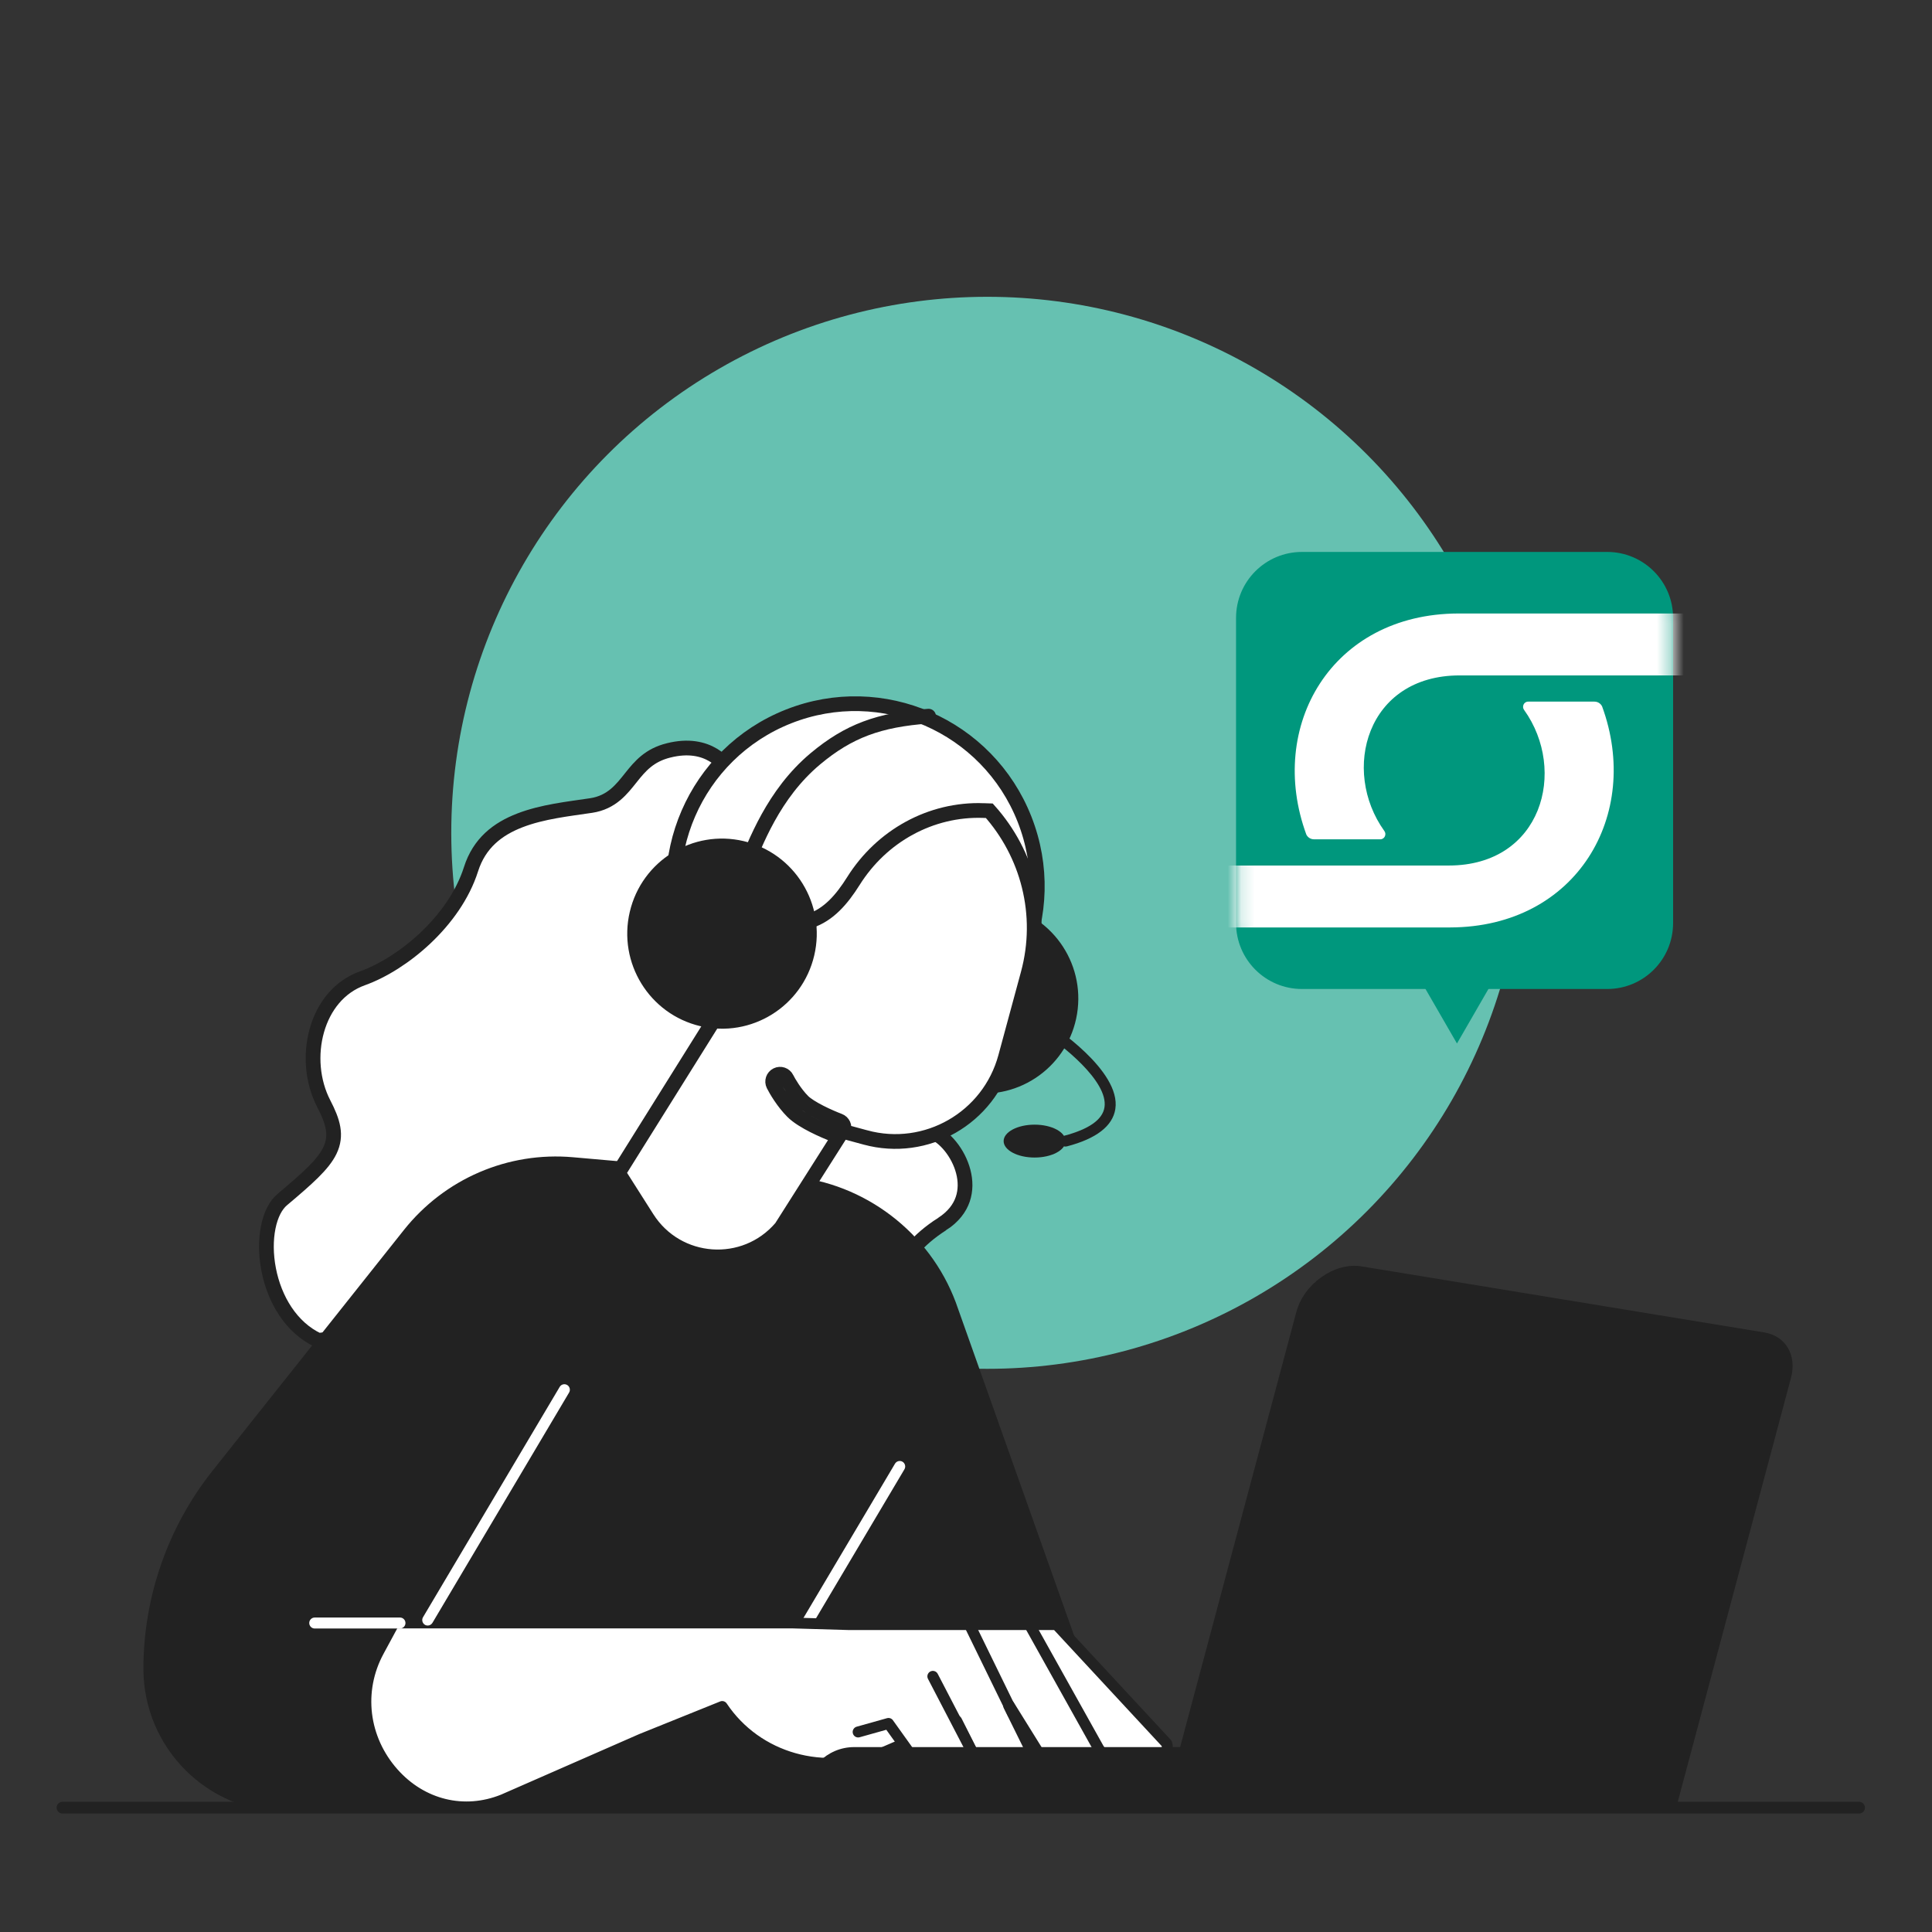
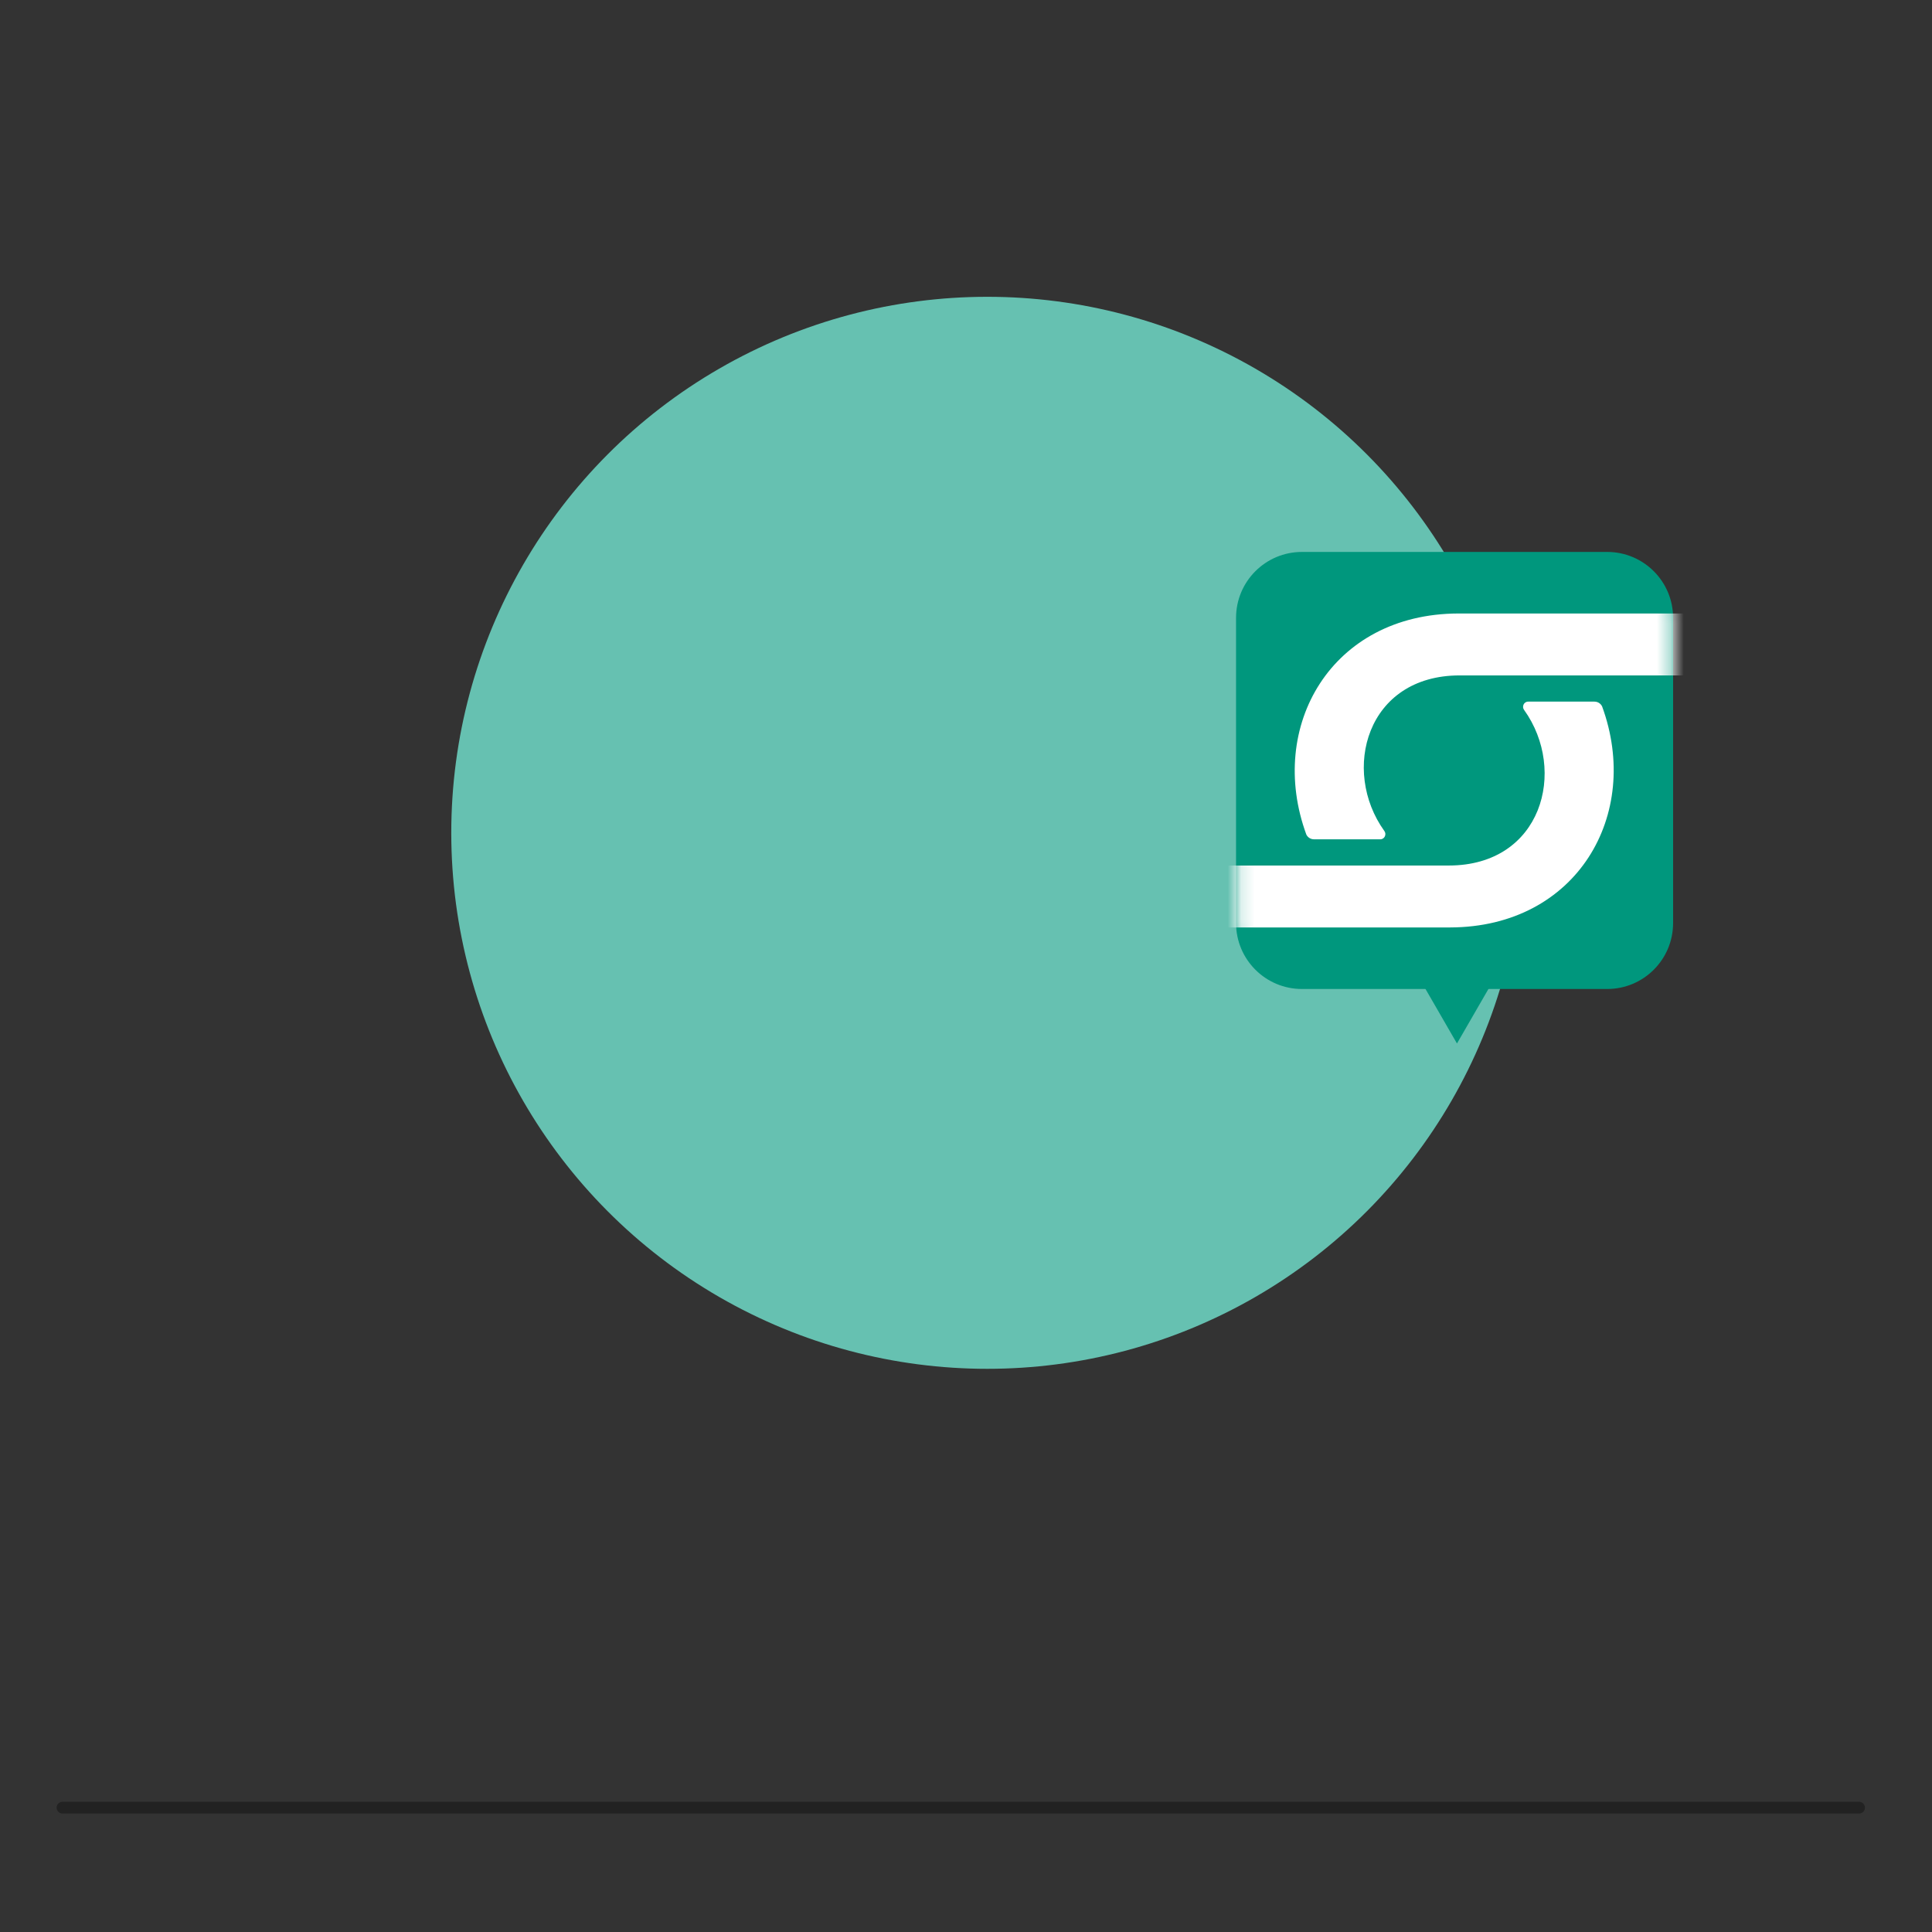
<svg xmlns="http://www.w3.org/2000/svg" width="144" height="144" viewBox="0 0 144 144" fill="none">
  <rect x="0" y="0" width="144" height="144" fill="#333333" stroke="none" />
  <circle cx="73.586" cy="62.073" r="39.951" fill="#66C1B1" />
  <path d="M4.659 134.732L138.562 134.732" stroke="#222222" stroke-width="0.878" stroke-linecap="round" stroke-linejoin="round" />
  <g clip-path="url(#clip0_856_8717)">
-     <path d="M49.831 55.931C51.312 55.559 52.405 55.819 53.18 56.287C53.971 56.763 54.47 57.48 54.702 58.061C54.81 58.332 55.005 58.569 55.21 58.774C55.421 58.984 55.679 59.197 55.956 59.413C56.53 59.859 57.188 60.322 57.897 60.916C59.292 62.083 60.731 63.633 61.361 65.911V65.912C61.726 67.23 62.367 68.179 63.068 68.98C63.415 69.376 63.78 69.74 64.126 70.085C64.476 70.436 64.806 70.768 65.111 71.122C65.711 71.819 66.195 72.584 66.43 73.636C66.668 74.697 66.663 76.097 66.204 78.072C65.731 80.104 65.53 81.478 65.553 82.401C65.576 83.314 65.829 83.989 66.487 84.272C66.772 84.395 67.075 84.413 67.337 84.404C67.598 84.395 67.882 84.355 68.128 84.326C68.66 84.262 69.107 84.234 69.505 84.384H69.506C69.928 84.543 70.409 84.908 70.839 85.44C71.266 85.967 71.615 86.624 71.795 87.319C71.976 88.012 71.984 88.727 71.756 89.391C71.531 90.046 71.062 90.69 70.219 91.236V91.235C69.282 91.838 68.557 92.47 68.043 93.087C67.652 93.556 67.369 94.033 67.218 94.496L23.727 99.904C21.679 98.945 20.452 96.827 20.025 94.627C19.808 93.511 19.805 92.406 19.993 91.473C20.182 90.531 20.553 89.819 21.033 89.415C21.983 88.616 22.744 87.959 23.323 87.386C23.899 86.816 24.328 86.296 24.585 85.763C25.14 84.614 24.812 83.577 24.128 82.257C23.277 80.613 23.113 78.578 23.62 76.793C24.125 75.014 25.278 73.539 27.008 72.919C28.52 72.378 30.229 71.312 31.711 69.913C33.194 68.513 34.483 66.746 35.107 64.784C35.724 62.843 37.087 61.789 38.746 61.148C40.436 60.494 42.36 60.294 44.06 60.039C45.609 59.805 46.355 58.798 47.037 57.945C47.721 57.088 48.4 56.288 49.83 55.931H49.831Z" fill="white" stroke="#222222" stroke-width="1.098" />
    <path d="M34.776 134.643H21.329C15.68 134.643 11.097 130.05 11.097 124.379C11.097 119.114 12.878 114.005 16.15 109.892L30.413 91.946C33.362 88.234 37.97 86.251 42.688 86.665L58.867 88.086C64.287 88.562 68.952 92.118 70.859 97.227L83.673 134.205L34.776 134.643Z" fill="#222222" />
    <path d="M34.776 135.052H21.329C15.464 135.052 10.689 130.267 10.689 124.379C10.689 119.045 12.514 113.809 15.831 109.634L30.095 91.688C33.138 87.857 37.86 85.821 42.724 86.255L58.904 87.677C64.447 88.164 69.291 91.856 71.243 97.084L84.061 133.188C84.138 133.401 84.024 133.635 83.812 133.713C83.599 133.786 83.367 133.676 83.289 133.463L70.475 97.362C68.633 92.433 64.062 88.951 58.83 88.492L42.651 87.07C38.06 86.669 33.603 88.586 30.732 92.2L16.468 110.146C13.266 114.173 11.506 119.229 11.506 124.379C11.506 129.812 15.913 134.233 21.329 134.233H34.78C35.005 134.233 35.188 134.417 35.188 134.643C35.188 134.868 35.005 135.052 34.78 135.052H34.776Z" fill="#222222" />
    <path d="M56.873 126.879C56.804 126.879 56.731 126.862 56.665 126.821C56.473 126.707 56.408 126.453 56.522 126.26L66.709 109.093C66.824 108.9 67.077 108.835 67.269 108.949C67.461 109.064 67.526 109.318 67.412 109.511L57.225 126.678C57.147 126.805 57.012 126.879 56.873 126.879Z" fill="white" />
    <path d="M53.822 127.202C56.436 131.115 61.559 132.471 65.872 130.611L71.3 128.267L73.249 132.139C73.898 133.504 75.512 134.106 76.892 133.491C77.513 133.217 77.791 132.483 77.509 131.861L75.181 127.141L75.222 127.128L78.559 132.496C79.327 133.799 80.993 134.249 82.312 133.512C82.909 133.18 83.117 132.426 82.778 131.832L81.884 130.365L82.537 131.045C83.583 132.139 85.302 132.197 86.422 131.181C86.895 130.713 87.096 130.341 86.961 129.939L78.747 121.085H63.299L59.112 120.962H29.363L28.228 123.056C24.854 129.292 30.932 136.777 37.492 134.135L47.797 129.62L53.822 127.194V127.202Z" fill="white" />
    <path d="M34.751 135.097C32.615 135.097 30.565 134.171 29.017 132.43C26.631 129.742 26.182 125.993 27.869 122.871L29.004 120.778C29.078 120.647 29.213 120.565 29.364 120.565H59.112L63.311 120.688H78.747C78.861 120.688 78.968 120.737 79.045 120.819L87.259 129.673C87.3 129.714 87.329 129.763 87.345 129.82C87.582 130.509 87.129 131.07 86.708 131.488C85.744 132.365 84.421 132.557 83.309 132.082C83.371 132.348 83.367 132.623 83.293 132.889C83.175 133.315 82.897 133.663 82.513 133.881C80.989 134.729 79.102 134.217 78.212 132.713L78.032 132.426C78.028 132.606 77.991 132.782 77.926 132.955C77.771 133.368 77.464 133.692 77.06 133.872C75.467 134.581 73.633 133.897 72.881 132.32L71.113 128.8L66.036 130.992C61.563 132.922 56.42 131.537 53.675 127.71L47.953 130.017L37.66 134.528C36.7 134.913 35.719 135.106 34.751 135.106V135.097ZM29.605 121.38L28.588 123.261C27.064 126.071 27.473 129.456 29.629 131.881C31.643 134.147 34.6 134.868 37.345 133.762L47.638 129.251L53.675 126.817C53.855 126.743 54.059 126.809 54.166 126.969C56.641 130.677 61.498 132.045 65.713 130.23L71.141 127.886C71.341 127.8 71.57 127.886 71.668 128.079L73.617 131.947C74.18 133.131 75.545 133.635 76.733 133.11C76.933 133.02 77.085 132.86 77.162 132.651C77.24 132.447 77.231 132.225 77.142 132.025L74.817 127.317C74.764 127.206 74.76 127.079 74.809 126.969C74.858 126.858 74.952 126.772 75.071 126.739L75.112 126.727C75.287 126.678 75.475 126.747 75.569 126.903L78.906 132.27C79.572 133.397 80.981 133.778 82.113 133.147C82.305 133.041 82.444 132.864 82.501 132.655C82.558 132.442 82.533 132.221 82.423 132.033L81.533 130.578C81.422 130.398 81.467 130.168 81.631 130.041C81.798 129.914 82.031 129.931 82.174 130.082L82.828 130.763C83.726 131.701 85.18 131.754 86.144 130.877C86.561 130.468 86.606 130.259 86.589 130.144L78.567 121.495H63.299L59.1 121.372H29.605V121.38Z" fill="#222222" />
    <path d="M81.908 130.775C81.765 130.775 81.626 130.701 81.553 130.566L76.435 121.396C76.325 121.2 76.394 120.95 76.59 120.839C76.786 120.729 77.035 120.798 77.146 120.995L82.264 130.164C82.374 130.361 82.305 130.611 82.108 130.722C82.047 130.758 81.978 130.775 81.908 130.775Z" fill="#222222" />
    <path d="M75.483 128.108C75.332 128.108 75.185 128.022 75.116 127.878L71.909 121.31C71.811 121.106 71.893 120.864 72.097 120.761C72.301 120.663 72.546 120.745 72.644 120.95L75.851 127.518C75.949 127.723 75.867 127.964 75.663 128.067C75.606 128.095 75.544 128.108 75.483 128.108Z" fill="#222222" />
    <path d="M69.532 124.937L72.465 130.578C72.959 131.529 72.591 132.701 71.643 133.201C70.696 133.696 69.528 133.328 69.029 132.377L66.219 128.452L63.956 129.087L69.532 124.937Z" fill="white" />
    <path d="M70.753 133.832C69.916 133.832 69.107 133.381 68.686 132.594L66.06 128.927L64.071 129.485C63.854 129.546 63.63 129.419 63.568 129.202C63.507 128.985 63.634 128.759 63.85 128.698L66.113 128.063C66.281 128.018 66.456 128.079 66.554 128.218L69.364 132.144C69.364 132.144 69.385 132.176 69.393 132.193C69.581 132.557 69.9 132.824 70.287 132.947C70.675 133.07 71.092 133.033 71.452 132.844C71.815 132.656 72.081 132.336 72.203 131.947C72.326 131.558 72.289 131.14 72.101 130.779L69.168 125.137C69.062 124.937 69.14 124.691 69.34 124.584C69.54 124.482 69.785 124.556 69.891 124.756L72.824 130.398C73.42 131.549 72.975 132.971 71.827 133.574C71.48 133.754 71.113 133.84 70.745 133.84L70.753 133.832Z" fill="#222222" />
    <path d="M80.279 75.56C80.904 71.698 78.29 68.059 74.44 67.432C70.59 66.805 66.962 69.428 66.337 73.29C65.712 77.151 68.327 80.79 72.177 81.417C76.027 82.044 79.654 79.421 80.279 75.56Z" fill="#222222" />
    <path d="M79.421 85.05C79.421 85.727 78.387 86.276 77.113 86.276C75.838 86.276 74.805 85.727 74.805 85.05C74.805 84.374 75.838 83.825 77.113 83.825C78.387 83.825 79.421 84.374 79.421 85.05Z" fill="#222222" />
    <path d="M79.421 85.46C79.241 85.46 79.074 85.337 79.025 85.153C78.968 84.936 79.098 84.71 79.315 84.653C81.165 84.165 82.178 83.453 82.321 82.535C82.627 80.576 79.09 77.839 77.701 76.946C77.509 76.823 77.456 76.569 77.579 76.381C77.701 76.188 77.95 76.135 78.142 76.258C78.363 76.401 83.579 79.777 83.13 82.662C82.93 83.932 81.716 84.87 79.523 85.444C79.486 85.452 79.454 85.456 79.421 85.456V85.46Z" fill="#222222" />
    <path d="M125.034 134.372H86.851L96.625 97.776C97.189 95.67 99.493 94.06 101.478 94.388L131.504 99.313C133.097 99.575 133.942 101.013 133.489 102.701L125.03 134.376L125.034 134.372Z" fill="#222222" />
    <path d="M63.662 130.218H109.68V134.372H59.998V133.897C59.998 131.865 61.64 130.218 63.666 130.218H63.662Z" fill="#222222" />
-     <path d="M58.773 53.4C65.741 50.645 73.618 54.078 76.366 61.07C79.113 68.063 75.689 75.963 68.721 78.718C61.752 81.472 53.875 78.04 51.128 71.048C48.38 64.055 51.805 56.154 58.773 53.4Z" fill="white" stroke="#222222" stroke-width="1.098" />
    <path d="M73.302 60.413V60.414L73.739 60.429C76.589 63.62 77.83 68.139 76.628 72.574L74.946 78.781V78.782C73.713 83.333 69.035 86.014 64.505 84.779H64.504L63.177 84.419L62.831 84.324C62.846 84.299 62.86 84.274 62.87 84.246C62.977 83.962 62.834 83.645 62.55 83.539C62.215 83.413 61.668 83.183 61.13 82.909C60.577 82.627 60.096 82.33 59.846 82.079C59.27 81.501 58.791 80.692 58.63 80.37C58.495 80.099 58.166 79.989 57.895 80.124C57.624 80.259 57.513 80.589 57.648 80.86C57.839 81.243 58.38 82.162 59.069 82.853C59.451 83.237 60.069 83.601 60.632 83.888C61.211 84.182 61.797 84.428 62.164 84.566C62.337 84.631 62.52 84.602 62.663 84.507L62.57 84.654L58.228 91.493C55.506 94.686 50.48 94.334 48.228 90.787L46.089 87.421L54.08 74.639L54.848 73.41L53.458 73.822C52.819 74.012 52.126 74.036 51.442 73.851H51.443C49.515 73.326 48.358 71.356 48.822 69.414L48.871 69.226C49.44 67.3 51.544 66.157 53.461 66.729V66.728C54.112 66.925 54.669 67.286 55.103 67.753L55.176 67.831L55.273 67.877C57.367 68.855 59.005 69.099 60.385 68.635C61.757 68.175 62.735 67.058 63.613 65.659C65.719 62.306 69.374 60.277 73.302 60.413Z" fill="white" stroke="#222222" stroke-width="1.098" stroke-linecap="round" />
    <path d="M54.047 71.132C54.01 71.132 53.973 71.128 53.941 71.116C53.724 71.058 53.593 70.833 53.655 70.612C53.785 70.124 53.72 69.616 53.471 69.182C53.222 68.743 52.817 68.432 52.331 68.301C52.115 68.244 51.984 68.018 52.045 67.797C52.103 67.58 52.327 67.449 52.548 67.51C53.242 67.699 53.822 68.15 54.182 68.776C54.541 69.403 54.631 70.132 54.443 70.829C54.394 71.009 54.231 71.132 54.051 71.132H54.047Z" fill="#222222" />
    <path d="M60.688 71.216C61.584 67.408 59.233 63.593 55.437 62.694C51.641 61.795 47.837 64.153 46.941 67.961C46.045 71.769 48.396 75.584 52.193 76.483C55.989 77.382 59.792 75.023 60.688 71.216Z" fill="#222222" />
    <path d="M31.88 121.159C31.81 121.159 31.737 121.143 31.671 121.102C31.479 120.987 31.414 120.733 31.528 120.54L41.715 103.373C41.83 103.176 42.083 103.115 42.275 103.23C42.467 103.344 42.532 103.598 42.418 103.791L32.231 120.958C32.153 121.085 32.019 121.159 31.88 121.159Z" fill="white" />
    <path d="M29.813 121.38H23.457C23.233 121.38 23.049 121.196 23.049 120.97C23.049 120.745 23.233 120.561 23.457 120.561H29.813C30.038 120.561 30.221 120.745 30.221 120.97C30.221 121.196 30.038 121.38 29.813 121.38Z" fill="white" />
    <path d="M55.503 64.75C56.294 62.899 57.612 59.197 60.776 56.553C63.248 54.486 65.521 53.644 69.211 53.379" stroke="#222222" stroke-width="1.098" stroke-linecap="round" />
  </g>
  <path d="M119.79 73.714H97.041C94.326 73.714 92.128 71.515 92.128 68.8V46.052C92.128 43.337 94.326 41.138 97.041 41.138H119.79C122.504 41.138 124.703 43.337 124.703 46.052V68.8C124.703 71.515 122.504 73.714 119.79 73.714Z" fill="#00977D" />
  <mask id="mask0_856_8717" style="mask-type:luminance" maskUnits="userSpaceOnUse" x="92" y="41" width="33" height="33">
    <path d="M119.79 73.714H97.041C94.326 73.714 92.128 71.515 92.128 68.8V46.052C92.128 43.337 94.326 41.138 97.041 41.138H119.79C122.504 41.138 124.703 43.337 124.703 46.052V68.8C124.703 71.515 122.504 73.714 119.79 73.714Z" fill="white" />
  </mask>
  <g mask="url(#mask0_856_8717)">
    <path d="M119.41 52.648C119.302 52.431 119.084 52.295 118.84 52.295H113.899C113.574 52.295 113.411 52.675 113.601 52.919C116.831 57.426 114.931 64.511 107.982 64.511C101.629 64.511 91.748 64.511 90.092 64.511C88.816 64.511 87.785 65.543 87.785 66.819C87.785 68.094 88.816 69.126 90.092 69.126C95.603 69.126 108.063 69.126 108.09 69.126C117.537 69.099 122.369 60.711 119.41 52.648Z" fill="white" />
    <path d="M97.367 62.204C97.476 62.421 97.693 62.557 97.938 62.557H102.878C103.204 62.557 103.367 62.176 103.177 61.932C99.946 57.426 101.847 50.341 108.796 50.341H126.495C127.771 50.341 128.803 49.309 128.803 48.033C128.803 46.757 127.771 45.726 126.495 45.726C120.985 45.726 108.742 45.726 108.687 45.726C99.24 45.753 94.409 54.141 97.367 62.204Z" fill="white" />
  </g>
  <path d="M108.594 77.776L105.742 72.836L111.446 72.836L108.594 77.776Z" fill="#00977D" />
  <defs>
    <clipPath id="clip0_856_8717">
-       <rect width="122.927" height="89.122" fill="white" transform="translate(10.689 45.976)" />
-     </clipPath>
+       </clipPath>
  </defs>
</svg>